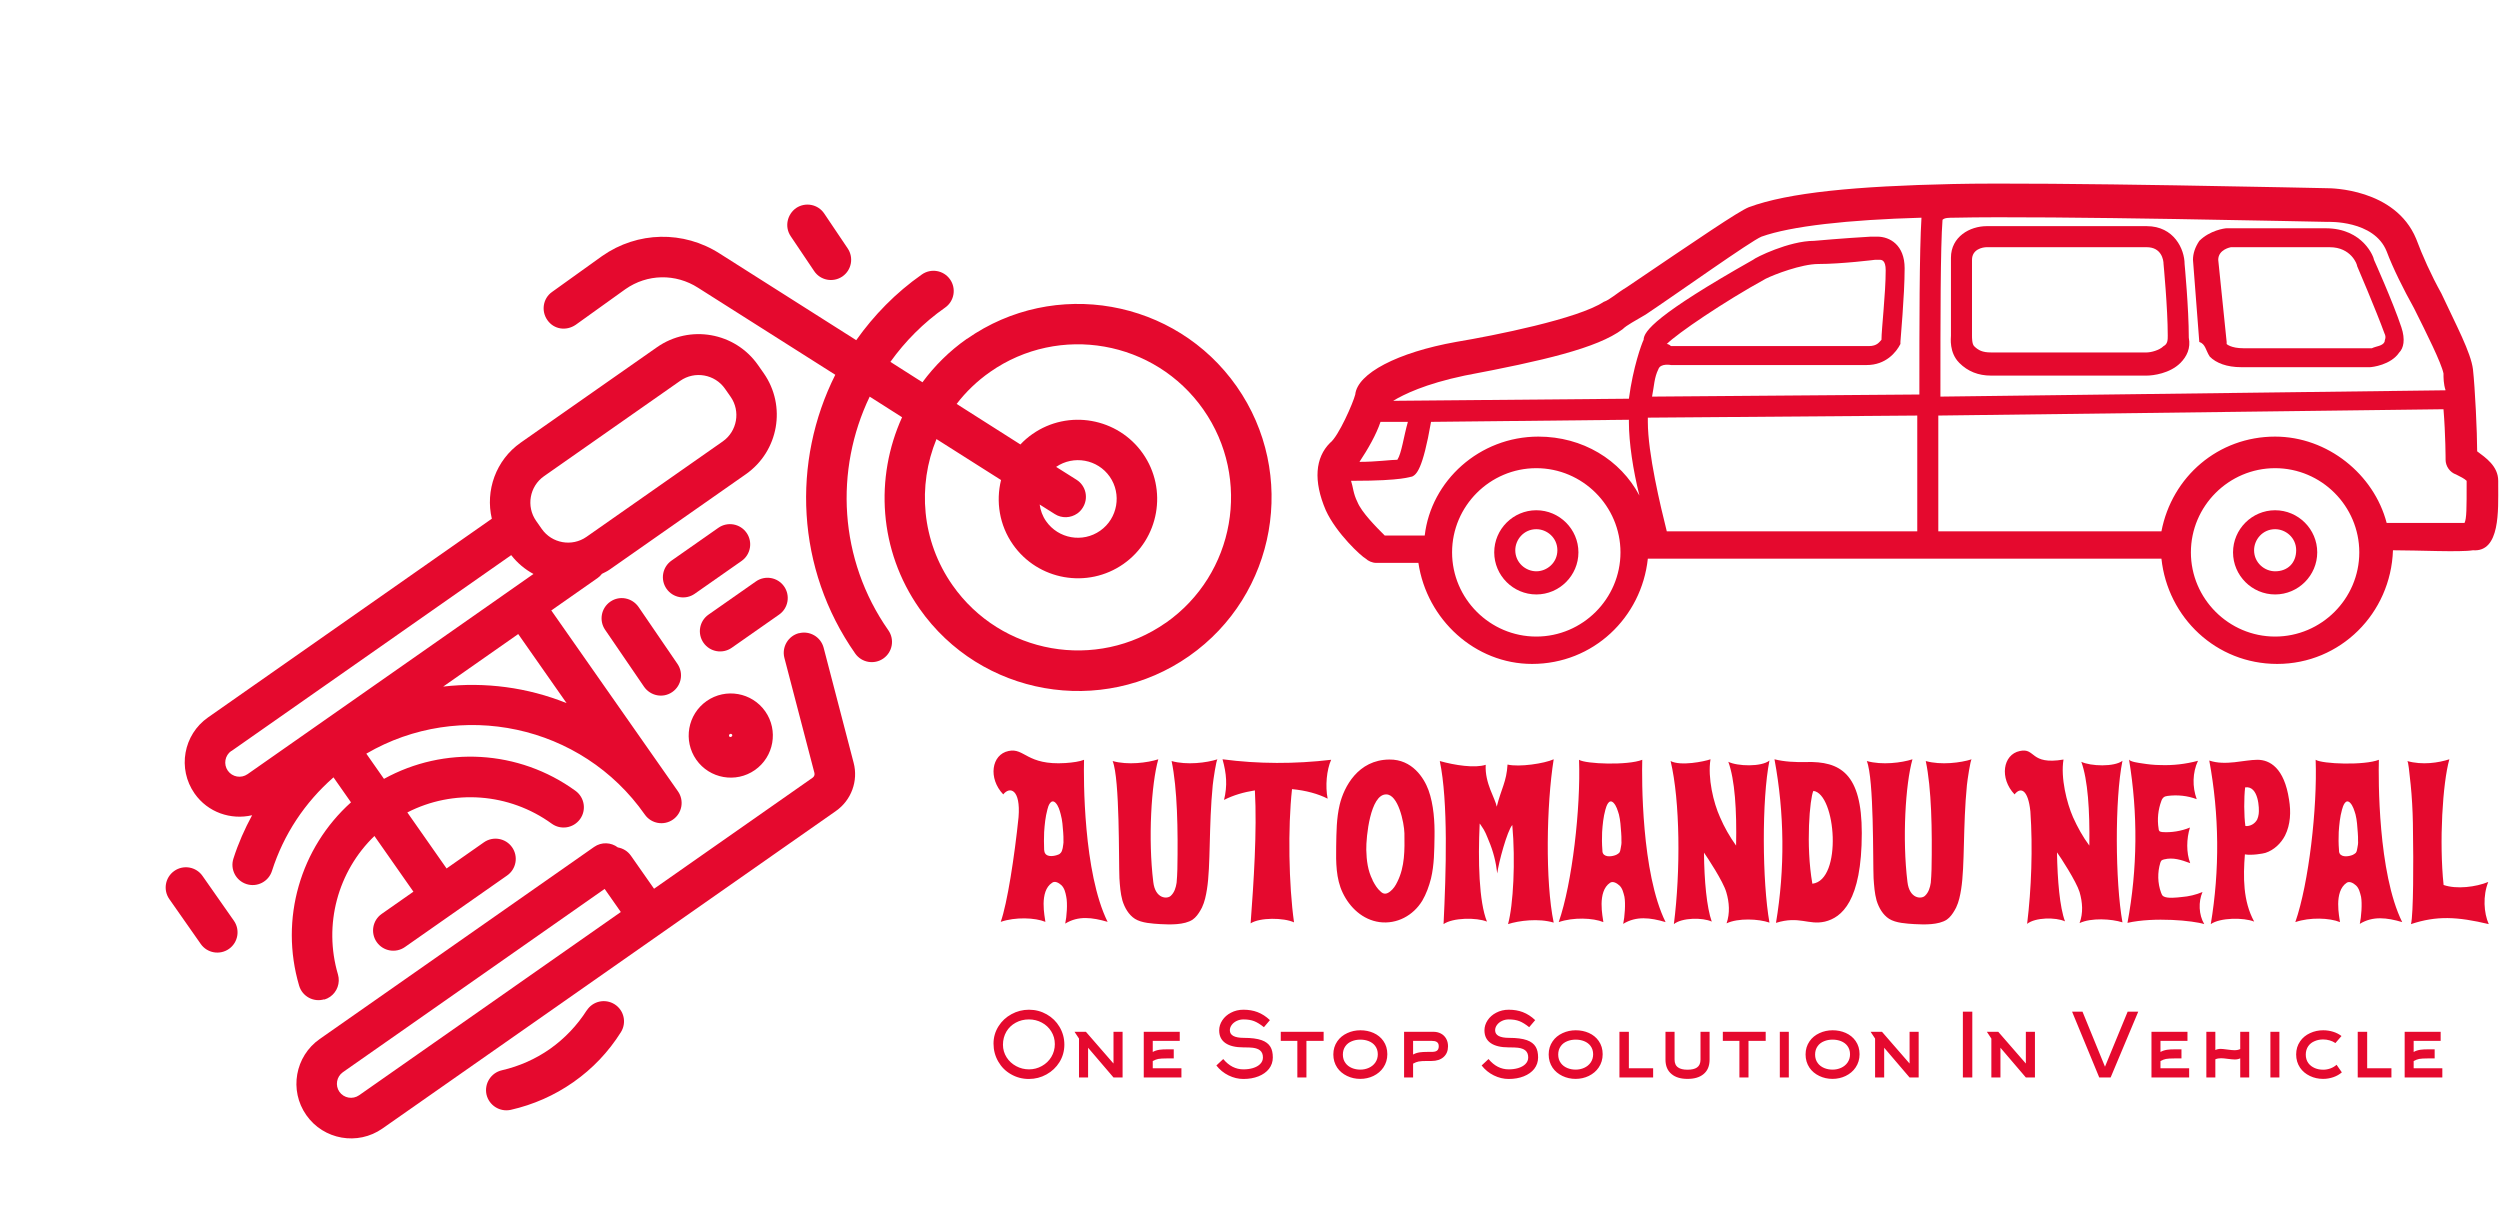
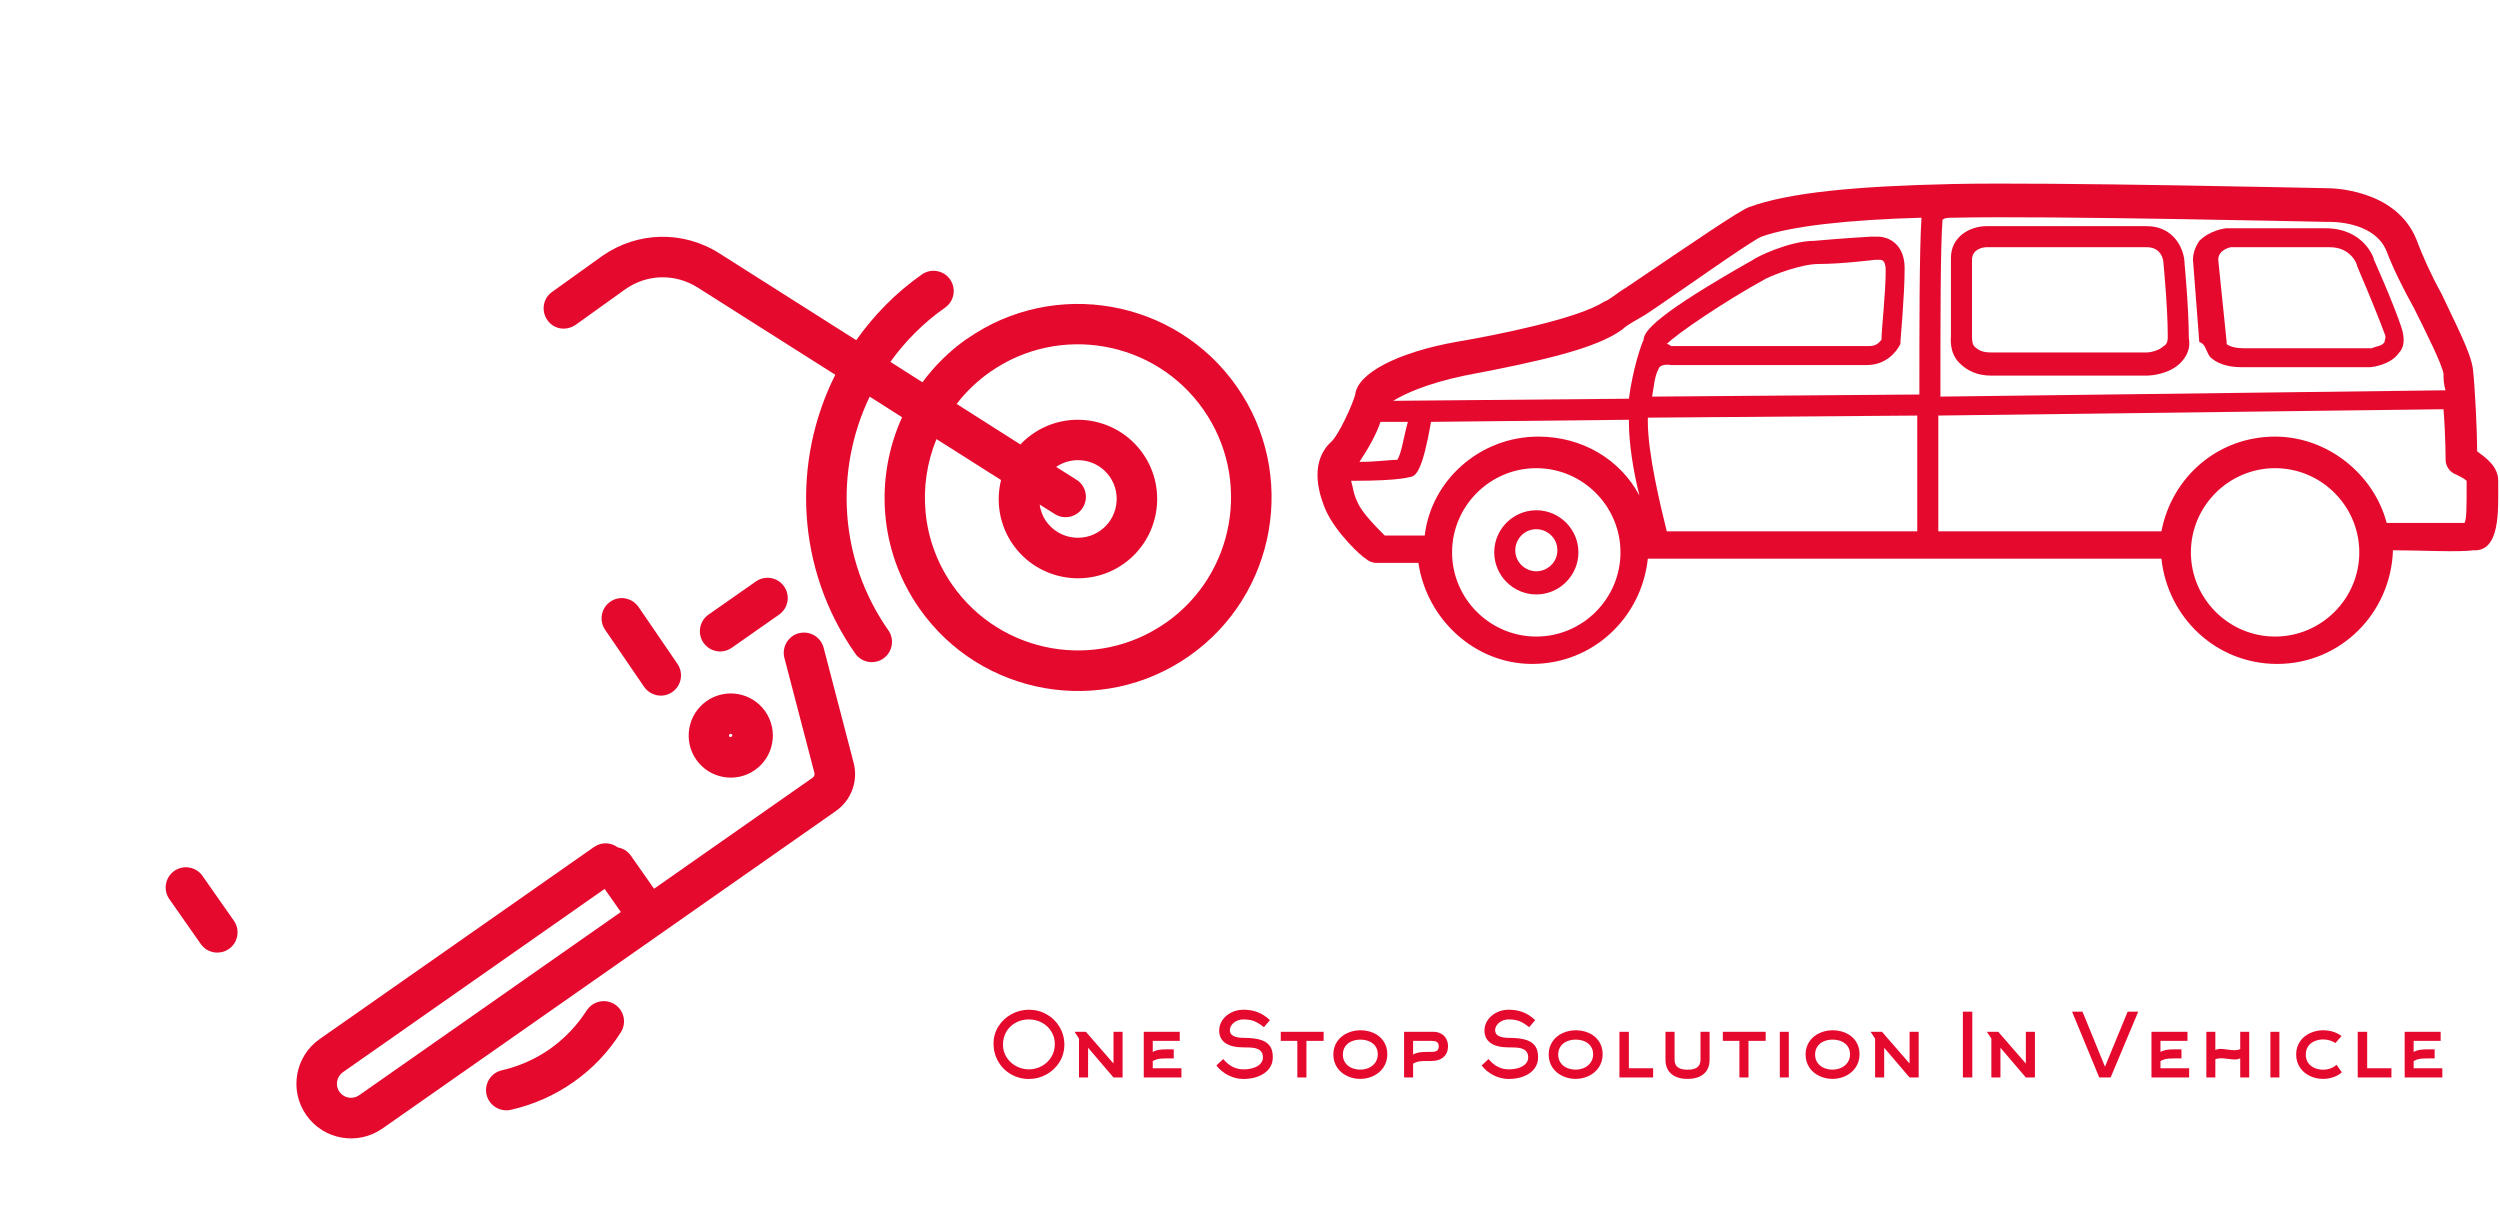
<svg xmlns="http://www.w3.org/2000/svg" width="463" height="227" viewBox="0 0 463 227" fill="none">
  <path d="M179.075 62.741C175.821 65.019 173.073 67.766 170.836 70.798L164.901 67.018C167.632 63.211 171.004 59.79 175.033 56.968C176.728 55.782 177.14 53.444 175.954 51.749C174.767 50.054 172.429 49.641 170.734 50.828C165.865 54.237 161.828 58.41 158.573 63.001L133.317 46.977C126.596 42.652 118.062 42.837 111.538 47.404L111.354 47.533L102.241 54.069C100.546 55.256 100.186 57.618 101.388 59.301C102.575 60.996 104.844 61.361 106.62 60.154L115.734 53.618L115.838 53.545C119.867 50.723 125.128 50.614 129.3 53.305L154.695 69.408C146.63 85.457 147.376 105.31 158.382 121.029C159.569 122.724 161.907 123.136 163.602 121.949C165.297 120.762 165.709 118.424 164.522 116.729C155.308 103.569 154.564 87.005 161.067 73.456L167.065 77.275C161.989 88.455 162.739 101.93 170.28 112.7C181.616 128.891 204.032 132.844 220.223 121.507C236.413 110.171 240.366 87.755 229.03 71.564C217.693 55.373 195.278 51.421 179.087 62.757L179.075 62.741ZM215.905 115.34C203.089 124.314 185.376 121.191 176.402 108.374C170.652 100.163 169.886 89.965 173.435 81.319L185.393 88.901C184.419 92.871 185.072 97.24 187.596 100.846C192.237 107.474 201.426 109.094 208.054 104.453C214.682 99.812 216.302 90.623 211.662 83.995C207.021 77.367 197.832 75.747 191.204 80.388C190.388 80.959 189.645 81.599 188.979 82.315L177.17 74.808C178.873 72.579 180.95 70.577 183.365 68.886C196.181 59.912 213.894 63.035 222.868 75.852C231.843 88.669 228.719 106.381 215.902 115.355L215.905 115.34ZM192.554 93.444L195.348 95.205C196.665 96.047 198.308 95.944 199.516 95.099C199.907 94.825 200.259 94.459 200.525 94.022C201.641 92.264 201.117 89.95 199.37 88.85L195.593 86.467C198.835 84.257 203.269 85.06 205.52 88.274C207.77 91.488 207.007 96.014 203.753 98.292C200.499 100.57 196.013 99.779 193.735 96.525C193.063 95.566 192.695 94.513 192.543 93.428L192.554 93.444Z" fill="#E5092E" />
-   <path d="M133.04 97.751L124.365 103.825C122.67 105.012 122.258 107.35 123.445 109.045C124.631 110.74 126.969 111.152 128.664 109.965L137.339 103.891C139.034 102.704 139.446 100.366 138.259 98.671C137.073 96.976 134.735 96.564 133.04 97.751Z" fill="#E5092E" />
  <path d="M139.993 107.683L131.215 113.829C129.52 115.016 129.107 117.354 130.294 119.049C131.481 120.744 133.819 121.156 135.514 119.97L144.293 113.823C145.988 112.636 146.4 110.298 145.213 108.603C144.026 106.908 141.688 106.496 139.993 107.683Z" fill="#E5092E" />
  <path d="M42.397 175.742C44.092 174.555 44.505 172.217 43.318 170.522L37.501 162.216C36.315 160.521 33.977 160.108 32.282 161.295C30.587 162.482 30.174 164.82 31.361 166.515L37.178 174.822C38.364 176.517 40.702 176.929 42.397 175.742Z" fill="#E5092E" />
-   <path d="M155.976 51.226L156.04 51.181C157.695 50.022 158.141 47.732 157.005 46.025L152.652 39.553C151.505 37.83 149.175 37.377 147.452 38.524C145.773 39.7 145.276 42.002 146.423 43.725L150.776 50.197C151.922 51.92 154.253 52.373 155.976 51.226Z" fill="#E5092E" />
  <path d="M124.527 128.15C126.206 126.975 126.627 124.666 125.475 122.97L118.256 112.405C117.069 110.71 114.763 110.24 113.048 111.417L113.008 111.445C111.329 112.62 110.908 114.929 112.06 116.624L119.279 127.19C120.466 128.885 122.773 129.355 124.487 128.178L124.527 128.15Z" fill="#E5092E" />
  <path d="M147.956 117.262C145.967 117.774 144.755 119.838 145.266 121.827L150.833 143.153C150.914 143.489 150.784 143.831 150.504 144.027L121.129 164.595L116.846 158.478C116.242 157.615 115.364 157.11 114.426 156.944C113.172 155.987 111.402 155.892 110.026 156.855L59.213 192.423C54.648 195.62 53.514 201.93 56.727 206.519C59.935 211.101 66.258 212.202 70.823 209.005L154.819 150.191C157.665 148.198 158.975 144.624 158.095 141.273L152.539 119.963C152.011 117.95 149.964 116.762 147.974 117.273L147.956 117.262ZM62.869 202.219C62.04 201.036 62.322 199.397 63.514 198.562L111.98 164.626L114.975 168.903L66.509 202.84C65.325 203.668 63.686 203.386 62.852 202.195L62.869 202.219Z" fill="#E5092E" />
-   <path d="M60.048 185.129C60.448 185.003 60.815 184.83 61.143 184.6C62.43 183.699 63.05 182.049 62.592 180.476C59.865 171.221 62.57 161.368 69.344 154.826L76.565 165.14L70.689 169.254C68.994 170.441 68.582 172.779 69.769 174.474C70.955 176.169 73.293 176.581 74.988 175.395L93.921 162.138C95.615 160.951 96.028 158.613 94.841 156.918C93.654 155.223 91.316 154.811 89.621 155.998L82.706 160.84L75.439 150.463C83.923 146.107 94.274 146.818 102.179 152.543C103.85 153.756 106.192 153.391 107.421 151.708C108.634 150.037 108.269 147.695 106.586 146.466C96.088 138.84 82.251 138.103 71.111 144.247L67.842 139.578C85.162 129.464 107.715 134.142 119.421 150.86C120.607 152.555 122.945 152.967 124.64 151.78C126.335 150.594 126.748 148.256 125.561 146.561L102.099 113.053L110.734 107.007C111.022 106.806 111.265 106.54 111.473 106.276C111.949 106.037 112.437 105.815 112.901 105.49L138.133 87.823C144.209 83.568 145.688 75.181 141.433 69.105L140.386 67.61C136.132 61.533 127.745 60.055 121.669 64.309L96.436 81.977C91.807 85.218 89.863 90.881 91.086 96.065L38.526 132.868C33.96 136.064 32.827 142.375 36.04 146.964C38.492 150.466 42.76 151.898 46.692 150.98C45.31 153.532 44.125 156.197 43.228 159.017C42.593 160.986 43.679 163.098 45.648 163.732C47.618 164.367 49.729 163.282 50.364 161.312C52.529 154.518 56.456 148.623 61.762 143.966L65.004 148.595C55.619 157.025 51.756 170.191 55.396 182.536C55.976 184.537 58.075 185.664 60.044 185.072L60.048 185.129ZM104.931 130.218C97.713 127.312 89.84 126.26 82.078 127.155L95.974 117.426L104.931 130.218ZM99.291 96.469C97.416 93.791 98.072 90.066 100.751 88.191L125.983 70.523C128.661 68.648 132.386 69.305 134.261 71.983L135.308 73.478C137.183 76.156 136.527 79.881 133.848 81.756L108.616 99.424C105.938 101.299 102.213 100.643 100.338 97.964L99.291 96.469ZM42.852 139.097L94.675 102.811C95.83 104.29 97.224 105.447 98.798 106.299L45.846 143.375C44.663 144.203 43.024 143.921 42.19 142.73C41.361 141.547 41.643 139.908 42.835 139.073L42.852 139.097Z" fill="#E5092E" />
  <path d="M108.673 187.103C106.872 189.925 104.595 192.306 101.91 194.222L101.846 194.267C99.167 196.142 96.187 197.467 92.936 198.218C90.918 198.689 89.662 200.689 90.098 202.707C90.569 204.725 92.569 205.981 94.587 205.545C98.77 204.594 102.668 202.877 106.146 200.442L106.226 200.386C109.727 197.934 112.678 194.832 114.986 191.167C116.086 189.42 115.589 187.11 113.83 185.995C112.083 184.895 109.774 185.391 108.658 187.15L108.673 187.103Z" fill="#E5092E" />
  <path d="M139.811 142.611C143.329 140.148 144.195 135.276 141.727 131.75C139.263 128.232 134.392 127.366 130.866 129.835C127.348 132.298 126.482 137.17 128.95 140.696C131.414 144.214 136.286 145.08 139.811 142.611ZM135.154 135.959C135.298 135.859 135.486 135.906 135.575 136.034C135.777 136.322 135.265 136.68 135.063 136.392C134.963 136.248 135.01 136.06 135.138 135.971L135.154 135.959Z" fill="#E5092E" />
-   <path d="M200.763 140.712C200.67 144.104 200.623 161.621 205.13 170.728C202.249 169.892 199.694 169.567 197.278 171.053C197.556 169.799 197.742 167.29 197.464 166.035C197.324 165.292 197.138 164.502 196.581 163.944C196.07 163.48 195.373 163.108 194.862 163.48C192.399 165.059 193.514 169.845 193.607 170.728C191.702 169.938 188.031 169.799 185.336 170.728C186.544 167.336 187.892 158.601 188.635 151.352C189.053 146.148 187.009 145.591 185.801 147.124C182.967 144.15 183.617 139.736 186.777 139.086C189.75 138.435 190.122 141.781 197.324 141.316C198.718 141.223 199.973 141.037 200.763 140.712ZM196.813 157.068C196.86 156.603 196.999 156.138 196.952 155.674C196.952 155.209 196.952 154.698 196.906 154.187C196.813 153.072 196.767 151.956 196.441 150.795C196.255 150.098 196.023 149.215 195.466 148.657C194.629 147.868 194.118 149.261 193.979 149.912C193.607 151.306 193.468 152.7 193.375 154.094C193.328 155.209 193.328 156.278 193.375 157.393C193.421 157.625 193.421 157.857 193.561 158.043C193.979 158.787 195.326 158.554 195.977 158.276C196.163 158.229 196.348 158.09 196.488 157.904C196.674 157.672 196.72 157.393 196.813 157.068ZM222.322 168.591C221.95 169.241 221.486 169.892 220.882 170.31C219.348 171.332 216.653 171.239 214.888 171.146C213.447 171.053 211.449 170.96 210.195 170.171C209.033 169.427 208.29 168.126 207.872 166.779C207.5 165.431 207.407 164.037 207.314 162.643C207.175 159.437 207.407 144.243 206.06 140.944C208.847 141.734 212.518 141.27 214.516 140.619C213.215 145.219 212.611 155.395 213.587 163.34C213.958 166.5 216.189 166.546 216.839 165.896C217.49 165.292 217.769 164.409 217.908 163.48C218.001 162.69 218.001 161.853 218.047 161.017C218.187 153.676 218.047 146.009 216.979 140.944C219.767 141.734 223.484 141.27 225.482 140.619C225.249 140.712 224.692 144.476 224.599 145.405C223.855 152.979 224.227 160.32 223.53 164.688C223.344 165.849 223.112 167.011 222.601 168.08C222.508 168.219 222.415 168.405 222.322 168.591ZM245.88 147.914C244.161 147.031 241.837 146.381 239.282 146.148C238.492 153.304 238.678 163.898 239.653 170.821C237.748 169.938 233.334 169.892 231.615 171.007C232.173 163.573 232.823 153.861 232.405 146.381C230.361 146.706 228.409 147.264 226.69 148.146C227.34 145.498 227.154 143.268 226.411 140.619C233.055 141.502 239.839 141.502 246.53 140.712C245.694 142.571 245.415 145.591 245.88 147.914ZM264.558 146.334C265.534 149.029 265.72 152.282 265.674 154.93C265.627 157.579 265.627 160.134 265.023 162.69C264.651 164.13 264.14 165.571 263.397 166.825C261.724 169.567 258.704 171.193 255.498 170.775C252.385 170.356 249.969 168.08 248.668 165.338C247.413 162.736 247.413 159.67 247.46 156.742C247.506 154.14 247.506 151.585 248.11 149.029C248.9 145.73 251.502 140.712 257.31 140.666C261.538 140.619 263.722 144.057 264.558 146.334ZM254.197 162.969C254.197 163.061 254.243 163.108 254.29 163.201C254.662 163.898 255.08 164.595 255.684 165.106C256.241 165.664 256.799 165.617 257.449 165.106C258.053 164.641 258.472 163.991 258.797 163.294C260.191 160.506 260.144 157.393 260.098 154.326C260.051 152.328 258.936 147.078 256.706 147.124C253.779 147.124 252.989 154.977 253.035 157.393C253.082 159.344 253.314 161.249 254.197 162.969ZM287.744 140.619C286.397 149.029 286.165 163.294 287.744 170.868C284.956 170.031 281.286 170.496 279.288 171.146C280.264 167.615 280.682 159.437 280.078 152.793C279.148 153.815 277.522 159.809 277.29 161.76C277.057 159.67 276.546 157.625 275.71 155.674C275.292 154.651 275.013 153.861 274.363 152.979C274.27 152.793 274.13 152.653 274.037 152.514C273.712 159.391 273.898 167.011 275.385 170.682C273.433 169.892 269.066 169.938 267.346 171.146C267.811 161.621 268.229 148.472 266.649 140.944C269.437 141.734 273.154 142.292 275.152 141.641C274.967 145.08 276.918 147.821 277.197 149.401C278.033 146.055 279.009 144.801 279.195 141.595C281.332 142.106 286.025 141.409 287.744 140.619ZM304.146 140.712C304.053 144.104 303.961 161.668 308.468 170.775C305.633 169.938 303.031 169.613 300.615 171.1C300.894 169.845 301.08 167.336 300.847 166.082C300.662 165.338 300.476 164.502 299.918 163.991C299.407 163.526 298.71 163.154 298.199 163.48C295.736 165.106 296.851 169.892 296.944 170.775C295.039 169.985 291.369 169.845 288.674 170.775C291.183 163.573 292.763 149.587 292.437 140.712C293.645 141.502 301.498 141.781 304.146 140.712ZM300.15 157.114C300.243 156.649 300.336 156.185 300.29 155.72C300.29 155.209 300.29 154.698 300.243 154.233C300.15 153.072 300.104 151.956 299.825 150.841C299.593 150.098 299.361 149.215 298.803 148.657C297.967 147.868 297.502 149.261 297.316 149.958C296.944 151.306 296.805 152.7 296.712 154.094C296.666 155.209 296.666 156.278 296.759 157.393C296.759 157.625 296.759 157.857 296.898 158.09C297.363 158.833 298.664 158.601 299.314 158.322C299.5 158.229 299.732 158.09 299.872 157.95C300.057 157.718 300.104 157.393 300.15 157.114ZM327.704 140.851C326.264 148.007 326.356 163.294 327.704 170.868C325.706 170.171 321.896 169.985 319.759 171.007C320.409 169.148 320.27 167.104 319.712 165.245C319.154 163.247 316.134 158.694 315.577 157.904C315.623 163.108 316.088 168.08 317.017 170.682C315.344 169.892 311.488 169.938 310.001 171.146C311.255 161.342 311.163 148.332 309.397 140.944C311.255 141.92 315.623 141.037 316.785 140.619C316.227 144.057 317.342 148.704 318.55 151.352C319.34 153.211 320.363 154.977 321.524 156.603C321.664 150.051 321.292 144.383 320.084 141.084C321.756 141.92 326.217 142.059 327.704 140.851ZM334.441 141.13C340.853 140.944 344.803 143.268 344.803 154.28C344.803 166.965 341.039 169.938 337.973 170.682C334.906 171.379 333.233 169.567 328.912 170.914C330.585 160.924 330.492 150.609 328.633 140.619C330.445 141.084 332.583 141.177 334.441 141.13ZM335.649 163.666C341.272 163.015 340.017 146.985 335.835 146.474C335.185 147.821 334.395 156.51 335.649 163.666ZM361.995 168.591C361.623 169.241 361.159 169.892 360.554 170.31C359.021 171.332 356.326 171.239 354.561 171.146C353.12 171.053 351.122 170.96 349.868 170.171C348.706 169.427 347.963 168.126 347.544 166.779C347.173 165.431 347.08 164.037 346.987 162.643C346.847 159.437 347.08 144.243 345.732 140.944C348.52 141.734 352.191 141.27 354.189 140.619C352.888 145.219 352.284 155.395 353.26 163.34C353.631 166.5 355.862 166.546 356.512 165.896C357.163 165.292 357.441 164.409 357.581 163.48C357.674 162.69 357.674 161.853 357.72 161.017C357.86 153.676 357.72 146.009 356.651 140.944C359.439 141.734 363.156 141.27 365.154 140.619C364.922 140.712 364.365 144.476 364.272 145.405C363.528 152.979 363.9 160.32 363.203 164.688C363.017 165.849 362.785 167.011 362.274 168.08C362.181 168.219 362.088 168.405 361.995 168.591ZM385.46 141.084C387.179 141.92 391.593 142.059 393.08 140.898C391.639 148.007 391.732 163.294 393.08 170.821C391.082 170.171 387.272 169.938 385.134 170.96C385.831 169.102 385.692 167.104 385.134 165.199C384.53 163.247 381.556 158.647 380.952 157.857C381.045 163.061 381.464 168.033 382.439 170.635C380.72 169.845 376.91 169.892 375.423 171.1C376.213 164.688 376.492 156.975 376.027 150.284C375.609 146.195 374.215 145.684 373.1 147.124C370.266 144.15 370.916 139.736 374.076 139.086C377.049 138.435 375.888 141.734 382.161 140.666C381.603 144.057 382.765 148.704 383.926 151.352C384.763 153.211 385.738 154.977 386.946 156.603C387.039 150.051 386.668 144.429 385.46 141.084ZM394.009 170.914C395.868 160.924 395.961 150.655 394.288 140.619C394.334 141.084 396.332 141.316 396.611 141.363C397.773 141.548 398.934 141.688 400.096 141.688C402.466 141.781 404.789 141.502 407.066 140.898C406.043 143.082 405.997 145.73 406.833 148.007C405.114 147.356 403.255 147.171 401.443 147.403C401.165 147.449 400.932 147.496 400.746 147.635C400.514 147.821 400.375 148.053 400.282 148.332C399.678 149.958 399.492 151.724 399.771 153.443C399.771 153.629 399.817 153.769 399.91 153.908C400.049 154.047 400.235 154.047 400.421 154.094C402.094 154.233 404.045 153.908 405.579 153.257C404.928 155.348 404.882 157.904 405.625 159.855C403.952 159.251 402.466 158.74 400.793 159.158C400.607 159.205 400.468 159.251 400.328 159.344C400.235 159.437 400.142 159.623 400.096 159.763C399.538 161.575 399.585 163.573 400.235 165.338C400.328 165.571 400.421 165.849 400.653 165.989C401.397 166.453 403.163 166.221 404.045 166.128C405.346 166.035 406.694 165.71 407.902 165.199C407.112 167.011 407.205 169.427 408.227 171.146C406.229 170.496 398.934 169.799 394.009 170.914ZM423.932 148.1C424.304 150.33 424.211 152.7 423.189 154.744C422.445 156.185 421.144 157.439 419.565 157.95C419.146 158.09 416.963 158.461 415.754 158.229C415.429 162.365 415.383 166.872 417.474 170.682C415.522 169.892 411.154 169.938 409.435 171.146C411.108 161.156 411.015 150.841 409.157 140.851C412.177 141.874 415.615 140.712 418.078 140.712C420.354 140.712 423.049 142.199 423.932 148.1ZM418.31 150.748C418.449 149.819 418.31 145.451 415.801 145.823C415.569 147.635 415.569 151.12 415.847 152.979C416.73 153.072 417.613 152.56 418.031 151.771C418.171 151.445 418.264 151.12 418.31 150.748ZM440.567 140.712C440.474 144.104 440.381 161.668 444.888 170.775C442.053 169.938 439.451 169.613 437.035 171.1C437.314 169.845 437.5 167.336 437.268 166.082C437.082 165.338 436.896 164.502 436.338 163.991C435.827 163.526 435.13 163.154 434.619 163.48C432.157 165.106 433.272 169.892 433.365 170.775C431.46 169.985 427.789 169.845 425.094 170.775C427.603 163.573 429.183 149.587 428.858 140.712C430.066 141.502 437.918 141.781 440.567 140.712ZM436.571 157.114C436.664 156.649 436.757 156.185 436.71 155.72C436.71 155.209 436.71 154.698 436.664 154.233C436.571 153.072 436.524 151.956 436.245 150.841C436.013 150.098 435.781 149.215 435.223 148.657C434.387 147.868 433.922 149.261 433.736 149.958C433.365 151.306 433.225 152.7 433.132 154.094C433.086 155.209 433.086 156.278 433.179 157.393C433.179 157.625 433.179 157.857 433.318 158.09C433.783 158.833 435.084 158.601 435.734 158.322C435.92 158.229 436.152 158.09 436.292 157.95C436.478 157.718 436.524 157.393 436.571 157.114ZM460.825 163.34C459.803 165.896 459.989 169.055 460.918 171.146C455.064 169.752 451.253 169.567 446.514 171.146C446.979 169.334 446.979 159.251 446.886 154.233C446.886 151.817 446.793 149.401 446.607 146.985C446.514 145.916 446.421 144.801 446.282 143.732C446.235 143.453 446.049 140.991 445.817 140.944C448.605 141.734 451.625 141.27 453.623 140.619C452.369 145.033 451.718 155.952 452.554 163.898C454.971 164.734 458.548 164.27 460.825 163.34Z" fill="#E5092E" />
  <path d="M195.355 193.372C195.355 192.5 195.132 191.711 194.685 191.003C194.26 190.317 193.68 189.777 192.945 189.385C192.21 188.993 191.412 188.797 190.552 188.797C189.658 188.797 188.844 188.999 188.109 189.402C187.374 189.805 186.799 190.355 186.385 191.052C185.961 191.782 185.748 192.593 185.748 193.486C185.748 194.336 185.977 195.12 186.434 195.839C186.87 196.514 187.456 197.051 188.191 197.448C188.926 197.846 189.721 198.045 190.576 198.045C191.431 198.045 192.226 197.838 192.961 197.424C193.697 197.01 194.277 196.454 194.701 195.757C195.137 195.027 195.355 194.232 195.355 193.372ZM197.119 193.47C197.119 194.646 196.814 195.73 196.205 196.721C195.616 197.669 194.819 198.423 193.811 198.984C192.803 199.545 191.717 199.825 190.552 199.825C189.343 199.825 188.232 199.531 187.219 198.943C186.227 198.377 185.449 197.598 184.882 196.607C184.294 195.594 184 194.483 184 193.274C184 192.108 184.31 191.036 184.931 190.055C185.519 189.119 186.317 188.375 187.325 187.825C188.332 187.275 189.413 187 190.568 187C191.755 187 192.855 187.289 193.868 187.866C194.859 188.432 195.644 189.2 196.221 190.17C196.82 191.183 197.119 192.283 197.119 193.47ZM198.998 191.085H201.106L206.22 196.966V191.085H207.903V199.548H206.22L201.514 194.042V199.548H199.832V192.343L198.998 191.085ZM213.49 196.509V197.848H218.8V199.548H211.824V191.085H218.49V192.767H213.49V194.826C213.828 194.63 214.236 194.494 214.716 194.417C215.086 194.363 215.56 194.336 216.137 194.336H217.379V196.019H216.137C215.385 196.019 214.841 196.051 214.503 196.117C214.209 196.171 213.871 196.302 213.49 196.509ZM235.726 195.839C235.726 196.634 235.487 197.342 235.007 197.963C234.539 198.551 233.894 199.008 233.071 199.335C232.249 199.662 231.32 199.825 230.286 199.825C229.338 199.825 228.418 199.605 227.525 199.164C226.631 198.723 225.88 198.11 225.27 197.326L226.544 196.133C227.601 197.407 228.848 198.045 230.286 198.045C230.917 198.045 231.495 197.968 232.018 197.816C232.595 197.642 233.041 197.396 233.357 197.081C233.717 196.732 233.896 196.318 233.896 195.839C233.896 195.262 233.717 194.826 233.357 194.532C233.052 194.281 232.6 194.118 232.001 194.042C231.653 193.998 231.081 193.976 230.286 193.976C228.826 193.976 227.712 193.709 226.945 193.176C226.177 192.642 225.793 191.858 225.793 190.823C225.793 190.17 225.986 189.549 226.373 188.961C226.759 188.372 227.29 187.904 227.966 187.555C228.663 187.185 229.436 187 230.286 187C231.244 187 232.11 187.147 232.883 187.441C233.711 187.757 234.479 188.253 235.187 188.928L234.076 190.235C233.412 189.701 232.807 189.328 232.263 189.116C231.718 188.903 231.059 188.797 230.286 188.797C229.839 188.797 229.423 188.89 229.036 189.075C228.649 189.26 228.342 189.508 228.113 189.818C227.884 190.129 227.77 190.458 227.77 190.807C227.77 191.743 228.636 192.212 230.367 192.212C231.751 192.212 232.845 192.353 233.651 192.637C234.414 192.909 234.958 193.323 235.285 193.878C235.579 194.368 235.726 195.022 235.726 195.839ZM245.137 192.767H241.951V199.548H240.268V192.767H237.197V191.085H245.137V192.767ZM255.169 195.251C255.169 194.652 255.005 194.134 254.678 193.699C254.395 193.317 253.998 193.023 253.486 192.816C253.017 192.631 252.5 192.539 251.934 192.539C251.367 192.539 250.844 192.637 250.365 192.833C249.853 193.04 249.456 193.345 249.173 193.748C248.857 194.183 248.699 194.706 248.699 195.316C248.699 195.926 248.862 196.449 249.189 196.885C249.472 197.277 249.87 197.582 250.382 197.799C250.861 197.996 251.378 198.094 251.934 198.094C252.489 198.094 253.012 197.985 253.502 197.767C254.003 197.538 254.401 197.217 254.695 196.803C255.011 196.356 255.169 195.839 255.169 195.251ZM256.933 195.234C256.933 196.16 256.688 196.983 256.198 197.701C255.751 198.366 255.136 198.889 254.352 199.27C253.6 199.629 252.789 199.809 251.917 199.809C251.046 199.809 250.235 199.629 249.483 199.27C248.71 198.9 248.1 198.388 247.653 197.734C247.174 197.015 246.934 196.198 246.934 195.283C246.934 194.368 247.179 193.557 247.669 192.849C248.116 192.196 248.731 191.689 249.516 191.33C250.267 190.981 251.079 190.807 251.95 190.807C252.821 190.807 253.627 190.97 254.368 191.297C255.141 191.645 255.751 192.141 256.198 192.784C256.688 193.481 256.933 194.298 256.933 195.234ZM261.704 192.767V195.3C262.041 195.104 262.455 194.968 262.946 194.891C263.316 194.837 263.79 194.81 264.367 194.81H265.118C265.576 194.81 265.897 194.744 266.082 194.614C266.333 194.461 266.458 194.172 266.458 193.748C266.458 193.366 266.322 193.1 266.05 192.947C265.843 192.827 265.532 192.767 265.118 192.767H261.704ZM261.704 199.548H260.037V191.085H265.413C265.957 191.085 266.436 191.193 266.85 191.411C267.264 191.629 267.588 191.942 267.822 192.351C268.057 192.759 268.174 193.23 268.174 193.764C268.174 194.603 267.901 195.267 267.357 195.757C266.812 196.247 266.066 196.492 265.118 196.492H264.367C263.615 196.492 263.071 196.525 262.733 196.59C262.428 196.645 262.085 196.776 261.704 196.983V199.548ZM284.855 195.839C284.855 196.634 284.615 197.342 284.136 197.963C283.668 198.551 283.022 199.008 282.2 199.335C281.378 199.662 280.449 199.825 279.414 199.825C278.467 199.825 277.546 199.605 276.653 199.164C275.76 198.723 275.008 198.11 274.399 197.326L275.673 196.133C276.729 197.407 277.977 198.045 279.414 198.045C280.046 198.045 280.623 197.968 281.146 197.816C281.723 197.642 282.17 197.396 282.486 197.081C282.845 196.732 283.025 196.318 283.025 195.839C283.025 195.262 282.845 194.826 282.486 194.532C282.181 194.281 281.729 194.118 281.13 194.042C280.781 193.998 280.209 193.976 279.414 193.976C277.955 193.976 276.841 193.709 276.073 193.176C275.305 192.642 274.921 191.858 274.921 190.823C274.921 190.17 275.115 189.549 275.501 188.961C275.888 188.372 276.419 187.904 277.094 187.555C277.791 187.185 278.565 187 279.414 187C280.373 187 281.239 187.147 282.012 187.441C282.84 187.757 283.608 188.253 284.316 188.928L283.205 190.235C282.54 189.701 281.936 189.328 281.391 189.116C280.847 188.903 280.188 188.797 279.414 188.797C278.968 188.797 278.551 188.89 278.164 189.075C277.778 189.26 277.47 189.508 277.241 189.818C277.013 190.129 276.898 190.458 276.898 190.807C276.898 191.743 277.764 192.212 279.496 192.212C280.879 192.212 281.974 192.353 282.78 192.637C283.542 192.909 284.087 193.323 284.414 193.878C284.708 194.368 284.855 195.022 284.855 195.839ZM295.05 195.251C295.05 194.652 294.886 194.134 294.56 193.699C294.276 193.317 293.879 193.023 293.367 192.816C292.899 192.631 292.381 192.539 291.815 192.539C291.248 192.539 290.726 192.637 290.246 192.833C289.734 193.04 289.337 193.345 289.054 193.748C288.738 194.183 288.58 194.706 288.58 195.316C288.58 195.926 288.743 196.449 289.07 196.885C289.353 197.277 289.751 197.582 290.263 197.799C290.742 197.996 291.259 198.094 291.815 198.094C292.37 198.094 292.893 197.985 293.383 197.767C293.884 197.538 294.282 197.217 294.576 196.803C294.892 196.356 295.05 195.839 295.05 195.251ZM296.814 195.234C296.814 196.16 296.569 196.983 296.079 197.701C295.633 198.366 295.017 198.889 294.233 199.27C293.481 199.629 292.67 199.809 291.799 199.809C290.927 199.809 290.116 199.629 289.364 199.27C288.591 198.9 287.981 198.388 287.534 197.734C287.055 197.015 286.815 196.198 286.815 195.283C286.815 194.368 287.061 193.557 287.551 192.849C287.997 192.196 288.613 191.689 289.397 191.33C290.148 190.981 290.96 190.807 291.831 190.807C292.703 190.807 293.509 190.97 294.249 191.297C295.023 191.645 295.633 192.141 296.079 192.784C296.569 193.481 296.814 194.298 296.814 195.234ZM306.16 199.548H299.919V191.085H301.667V197.848H306.16V199.548ZM312.548 199.809H312.515C311.274 199.809 310.304 199.52 309.607 198.943C308.834 198.333 308.447 197.429 308.447 196.231V191.085H310.13V196.231C310.13 196.917 310.353 197.407 310.8 197.701C311.181 197.974 311.758 198.11 312.532 198.11C313.305 198.11 313.888 197.974 314.28 197.701C314.715 197.407 314.933 196.917 314.933 196.231V191.085H316.616V196.231C316.616 197.429 316.235 198.333 315.472 198.943C314.764 199.52 313.79 199.809 312.548 199.809ZM327.007 192.767H323.821V199.548H322.138V192.767H319.067V191.085H327.007V192.767ZM331.288 199.548H329.621V191.085H331.288V199.548ZM342.626 195.251C342.626 194.652 342.463 194.134 342.136 193.699C341.853 193.317 341.455 193.023 340.943 192.816C340.475 192.631 339.958 192.539 339.391 192.539C338.825 192.539 338.302 192.637 337.823 192.833C337.311 193.04 336.913 193.345 336.63 193.748C336.314 194.183 336.156 194.706 336.156 195.316C336.156 195.926 336.32 196.449 336.647 196.885C336.93 197.277 337.327 197.582 337.839 197.799C338.318 197.996 338.836 198.094 339.391 198.094C339.947 198.094 340.47 197.985 340.96 197.767C341.461 197.538 341.858 197.217 342.152 196.803C342.468 196.356 342.626 195.839 342.626 195.251ZM344.391 195.234C344.391 196.16 344.146 196.983 343.656 197.701C343.209 198.366 342.594 198.889 341.809 199.27C341.058 199.629 340.246 199.809 339.375 199.809C338.504 199.809 337.692 199.629 336.941 199.27C336.167 198.9 335.557 198.388 335.111 197.734C334.631 197.015 334.392 196.198 334.392 195.283C334.392 194.368 334.637 193.557 335.127 192.849C335.574 192.196 336.189 191.689 336.973 191.33C337.725 190.981 338.536 190.807 339.408 190.807C340.279 190.807 341.085 190.97 341.826 191.297C342.599 191.645 343.209 192.141 343.656 192.784C344.146 193.481 344.391 194.298 344.391 195.234ZM346.433 191.085H348.541L353.654 196.966V191.085H355.337V199.548H353.654L348.949 194.042V199.548H347.266V192.343L346.433 191.085ZM365.271 199.548H363.523V187.359H365.271V199.548ZM367.967 191.085H370.074L375.188 196.966V191.085H376.871V199.548H375.188L370.483 194.042V199.548H368.8V192.343L367.967 191.085ZM396.003 187.359L390.889 199.548H388.781L383.749 187.359H385.677L389.843 197.554L394.042 187.359H396.003ZM400.12 196.509V197.848H405.43V199.548H398.453V191.085H405.119V192.767H400.12V194.826C400.458 194.63 400.866 194.494 401.345 194.417C401.716 194.363 402.189 194.336 402.767 194.336H404.008V196.019H402.767C402.015 196.019 401.471 196.051 401.133 196.117C400.839 196.171 400.501 196.302 400.12 196.509ZM410.282 196.182V199.548H408.616V191.085H410.282V194.466C410.576 194.325 410.908 194.254 411.279 194.254C411.497 194.254 411.883 194.292 412.439 194.368C413.071 194.456 413.533 194.499 413.828 194.499C414.241 194.499 414.595 194.428 414.89 194.287V191.085H416.556V199.548H414.89V196.002C414.606 196.144 414.274 196.215 413.893 196.215C413.599 196.215 413.163 196.177 412.586 196.1C412.03 196.024 411.616 195.986 411.344 195.986C410.941 195.986 410.587 196.051 410.282 196.182ZM422.144 199.548H420.477V191.085H422.144V199.548ZM432.731 197.195L433.711 198.6C433.253 198.992 432.722 199.292 432.118 199.499C431.513 199.706 430.884 199.809 430.231 199.809C429.36 199.809 428.548 199.629 427.797 199.27C427.023 198.9 426.413 198.388 425.967 197.734C425.487 197.015 425.248 196.198 425.248 195.283C425.248 194.368 425.493 193.557 425.983 192.849C426.43 192.196 427.045 191.689 427.829 191.33C428.581 190.981 429.387 190.807 430.247 190.807C430.879 190.807 431.489 190.897 432.077 191.076C432.665 191.256 433.188 191.52 433.646 191.869L432.518 193.176C432.202 192.958 431.846 192.792 431.448 192.677C431.051 192.563 430.65 192.506 430.247 192.506C429.681 192.506 429.158 192.609 428.679 192.816C428.178 193.023 427.786 193.328 427.502 193.731C427.187 194.178 427.029 194.706 427.029 195.316C427.029 195.926 427.187 196.449 427.502 196.885C427.797 197.288 428.2 197.598 428.712 197.816C429.18 198.012 429.697 198.11 430.264 198.11C430.71 198.11 431.151 198.031 431.587 197.873C432.023 197.715 432.404 197.489 432.731 197.195ZM442.893 199.548H436.652V191.085H438.4V197.848H442.893V199.548ZM447.01 196.509V197.848H452.32V199.548H445.344V191.085H452.01V192.767H447.01V194.826C447.348 194.63 447.756 194.494 448.235 194.417C448.606 194.363 449.08 194.336 449.657 194.336H450.899V196.019H449.657C448.905 196.019 448.361 196.051 448.023 196.117C447.729 196.171 447.391 196.302 447.01 196.509Z" fill="#E5092E" />
  <path d="M462.669 89.825V89.045C462.669 86.316 460.33 84.757 458.771 83.588C458.771 80.079 458.381 71.893 457.991 68.384C457.601 65.266 454.873 60.198 452.144 54.35C450.195 50.842 448.635 47.334 447.466 44.215C443.568 34.859 431.483 34.859 431.093 34.859C430.703 34.859 379.246 33.69 361.704 34.08C343.772 34.469 331.298 35.639 323.891 38.368C321.942 39.147 314.535 44.215 301.281 53.181C299.332 54.35 298.162 55.52 296.993 55.91C292.315 59.029 276.722 62.147 269.705 63.316C258.79 65.266 251.383 69.164 250.993 73.062C250.604 74.621 247.875 80.859 246.315 82.028C243.587 84.757 243.197 89.045 245.536 94.503C247.485 98.791 252.163 103.079 252.943 103.469C253.332 103.859 254.112 104.248 254.892 104.248H262.688C264.247 114.774 273.213 122.96 283.739 122.96C295.044 122.96 304.01 114.384 305.179 103.469H400.297C401.466 114.384 410.432 122.96 421.737 122.96C433.432 122.96 442.788 113.604 443.178 101.909C447.856 101.909 455.652 102.299 457.991 101.909C463.059 102.299 462.669 94.503 462.669 89.825ZM362.094 40.317C379.246 39.927 430.314 41.096 431.093 41.096C431.093 41.096 439.669 40.707 442.008 46.554C443.178 49.673 445.127 53.571 447.076 57.079C449.415 61.757 452.144 67.215 452.534 69.164C452.534 69.944 452.534 71.113 452.923 72.282L359.365 73.452C359.365 59.029 359.365 45.774 359.755 40.707C360.145 40.317 360.924 40.317 362.094 40.317ZM305.179 78.13C305.179 77.74 305.179 77.74 305.179 77.35L355.077 76.96C355.077 85.927 355.077 94.113 355.077 98.401H308.688C307.518 93.723 305.179 83.977 305.179 78.13ZM271.264 69.554C285.688 66.825 295.823 64.486 300.501 60.978C301.281 60.198 302.84 59.418 304.789 58.249C310.637 54.35 324.281 44.605 326.23 43.825C331.687 41.876 342.213 40.707 355.857 40.317C355.467 46.554 355.467 60.198 355.467 73.062L305.959 73.452C306.349 71.503 306.349 69.944 307.128 68.384C307.518 67.215 309.467 67.605 309.467 67.605H345.721C349.23 67.605 351.179 65.266 351.958 63.706V63.316C351.958 62.927 352.738 54.74 352.738 49.673C352.738 45.385 350.009 43.825 347.67 43.825C346.891 43.825 346.501 43.825 346.501 43.825C346.111 43.825 340.264 44.215 335.976 44.605C331.298 44.605 325.06 47.724 324.671 48.113C306.739 58.249 304.4 61.367 304.4 62.927C304.01 63.706 302.45 67.995 301.671 73.842L258.01 74.232C259.959 73.062 263.858 71.113 271.264 69.554ZM308.688 63.706C310.637 61.757 319.213 55.91 327.01 51.622C328.569 50.842 333.637 48.893 336.755 48.893C341.043 48.893 347.281 48.113 347.281 48.113C347.281 48.113 347.67 48.113 348.06 48.113C348.45 48.113 349.23 48.113 349.23 50.062C349.23 54.35 348.45 60.978 348.45 62.927C348.06 63.316 347.67 64.096 346.111 64.096H309.467C309.078 63.706 308.688 63.706 308.688 63.706ZM255.671 78.13H260.739C259.959 80.859 259.57 83.977 258.79 85.147C257.62 85.147 254.892 85.537 251.773 85.537C253.332 83.198 254.892 80.469 255.671 78.13ZM251.383 92.943C250.604 91.384 250.604 90.215 250.214 89.045C250.214 89.045 250.214 89.045 250.604 89.045C259.959 89.045 261.129 88.265 261.519 88.265C262.298 87.876 263.468 87.096 265.027 78.13L301.671 77.74V78.13C301.671 82.028 302.45 87.096 303.62 91.774C300.112 85.147 293.095 80.859 284.908 80.859C273.993 80.859 265.027 89.045 263.858 99.181H256.451C254.892 97.621 252.163 94.892 251.383 92.943ZM284.518 117.892C275.942 117.892 268.925 110.875 268.925 102.299C268.925 93.723 275.942 86.706 284.518 86.706C293.095 86.706 300.112 93.723 300.112 102.299C300.112 110.875 293.095 117.892 284.518 117.892ZM421.348 117.892C412.771 117.892 405.754 110.875 405.754 102.299C405.754 93.723 412.771 86.706 421.348 86.706C429.924 86.706 436.941 93.723 436.941 102.299C436.941 110.875 429.924 117.892 421.348 117.892ZM456.432 96.842C453.703 96.842 446.686 96.842 442.008 96.842C439.669 87.876 431.093 80.859 421.348 80.859C410.822 80.859 402.246 88.265 400.297 98.401H358.975C358.975 91.774 358.975 84.367 358.975 76.96L452.534 75.791C452.924 80.469 452.923 85.147 452.923 85.147C452.923 86.316 453.703 87.486 454.873 87.876C455.652 88.265 456.432 88.655 456.822 89.045V89.435C456.822 94.113 456.822 96.062 456.432 96.842Z" fill="#E5092E" />
  <path d="M362.875 67.222C364.434 68.781 366.383 69.561 368.722 69.561H397.18H397.569C398.739 69.561 401.857 69.171 403.807 67.222C404.976 66.052 405.756 64.493 405.366 62.544C405.366 57.086 404.586 48.9 404.586 48.9C404.586 46.171 402.637 41.883 397.569 41.883H367.943C364.824 41.883 361.316 43.832 361.316 47.73V62.154C361.316 62.544 360.926 65.272 362.875 67.222ZM365.214 48.12C365.214 46.171 367.163 45.781 367.943 45.781H397.569C400.298 45.781 400.688 48.12 400.688 48.9C400.688 48.9 401.468 57.086 401.468 62.154C401.468 62.933 401.468 63.713 400.688 64.103C399.908 64.883 398.349 65.272 397.569 65.272H368.722C367.163 65.272 366.383 64.883 365.604 64.103C365.214 63.713 365.214 62.544 365.214 62.154V48.12Z" fill="#E5092E" />
  <path d="M409.257 66.055C410.427 67.225 412.376 68.004 415.105 68.004H438.884C439.274 68.004 442.782 67.615 444.342 65.276C445.121 64.496 445.511 62.937 444.731 60.598C443.172 55.92 439.664 48.123 439.664 48.123C439.664 47.733 437.715 42.276 430.698 42.276H412.376C411.986 42.276 409.257 42.666 407.308 44.615C406.528 45.784 406.139 46.954 406.139 48.123L407.308 63.327C408.478 63.716 408.478 64.886 409.257 66.055ZM413.156 45.784H431.477C435.376 45.784 436.545 48.903 436.545 49.293C436.545 49.293 440.054 57.479 441.613 61.767C442.003 62.547 441.613 62.937 441.613 63.327C441.223 64.106 440.054 64.106 439.274 64.496H415.495C413.156 64.496 412.376 63.716 412.376 63.716V63.327L410.817 48.123C410.817 46.174 413.156 45.784 413.156 45.784Z" fill="#E5092E" />
  <path d="M284.528 94.499C280.24 94.499 276.731 98.007 276.731 102.295C276.731 106.583 280.24 110.092 284.528 110.092C288.816 110.092 292.324 106.583 292.324 102.295C292.324 98.007 288.816 94.499 284.528 94.499ZM284.528 105.804C282.579 105.804 280.63 104.244 280.63 101.905C280.63 99.956 282.189 98.007 284.528 98.007C286.477 98.007 288.426 99.566 288.426 101.905C288.426 104.244 286.477 105.804 284.528 105.804Z" fill="#E5092E" />
-   <path d="M421.354 94.499C417.066 94.499 413.558 98.007 413.558 102.295C413.558 106.583 417.066 110.092 421.354 110.092C425.642 110.092 429.151 106.583 429.151 102.295C429.151 98.007 425.642 94.499 421.354 94.499ZM421.354 105.804C419.405 105.804 417.456 104.244 417.456 101.905C417.456 99.956 419.015 98.007 421.354 98.007C423.303 98.007 425.252 99.566 425.252 101.905C425.252 104.244 423.693 105.804 421.354 105.804Z" fill="#E5092E" />
</svg>